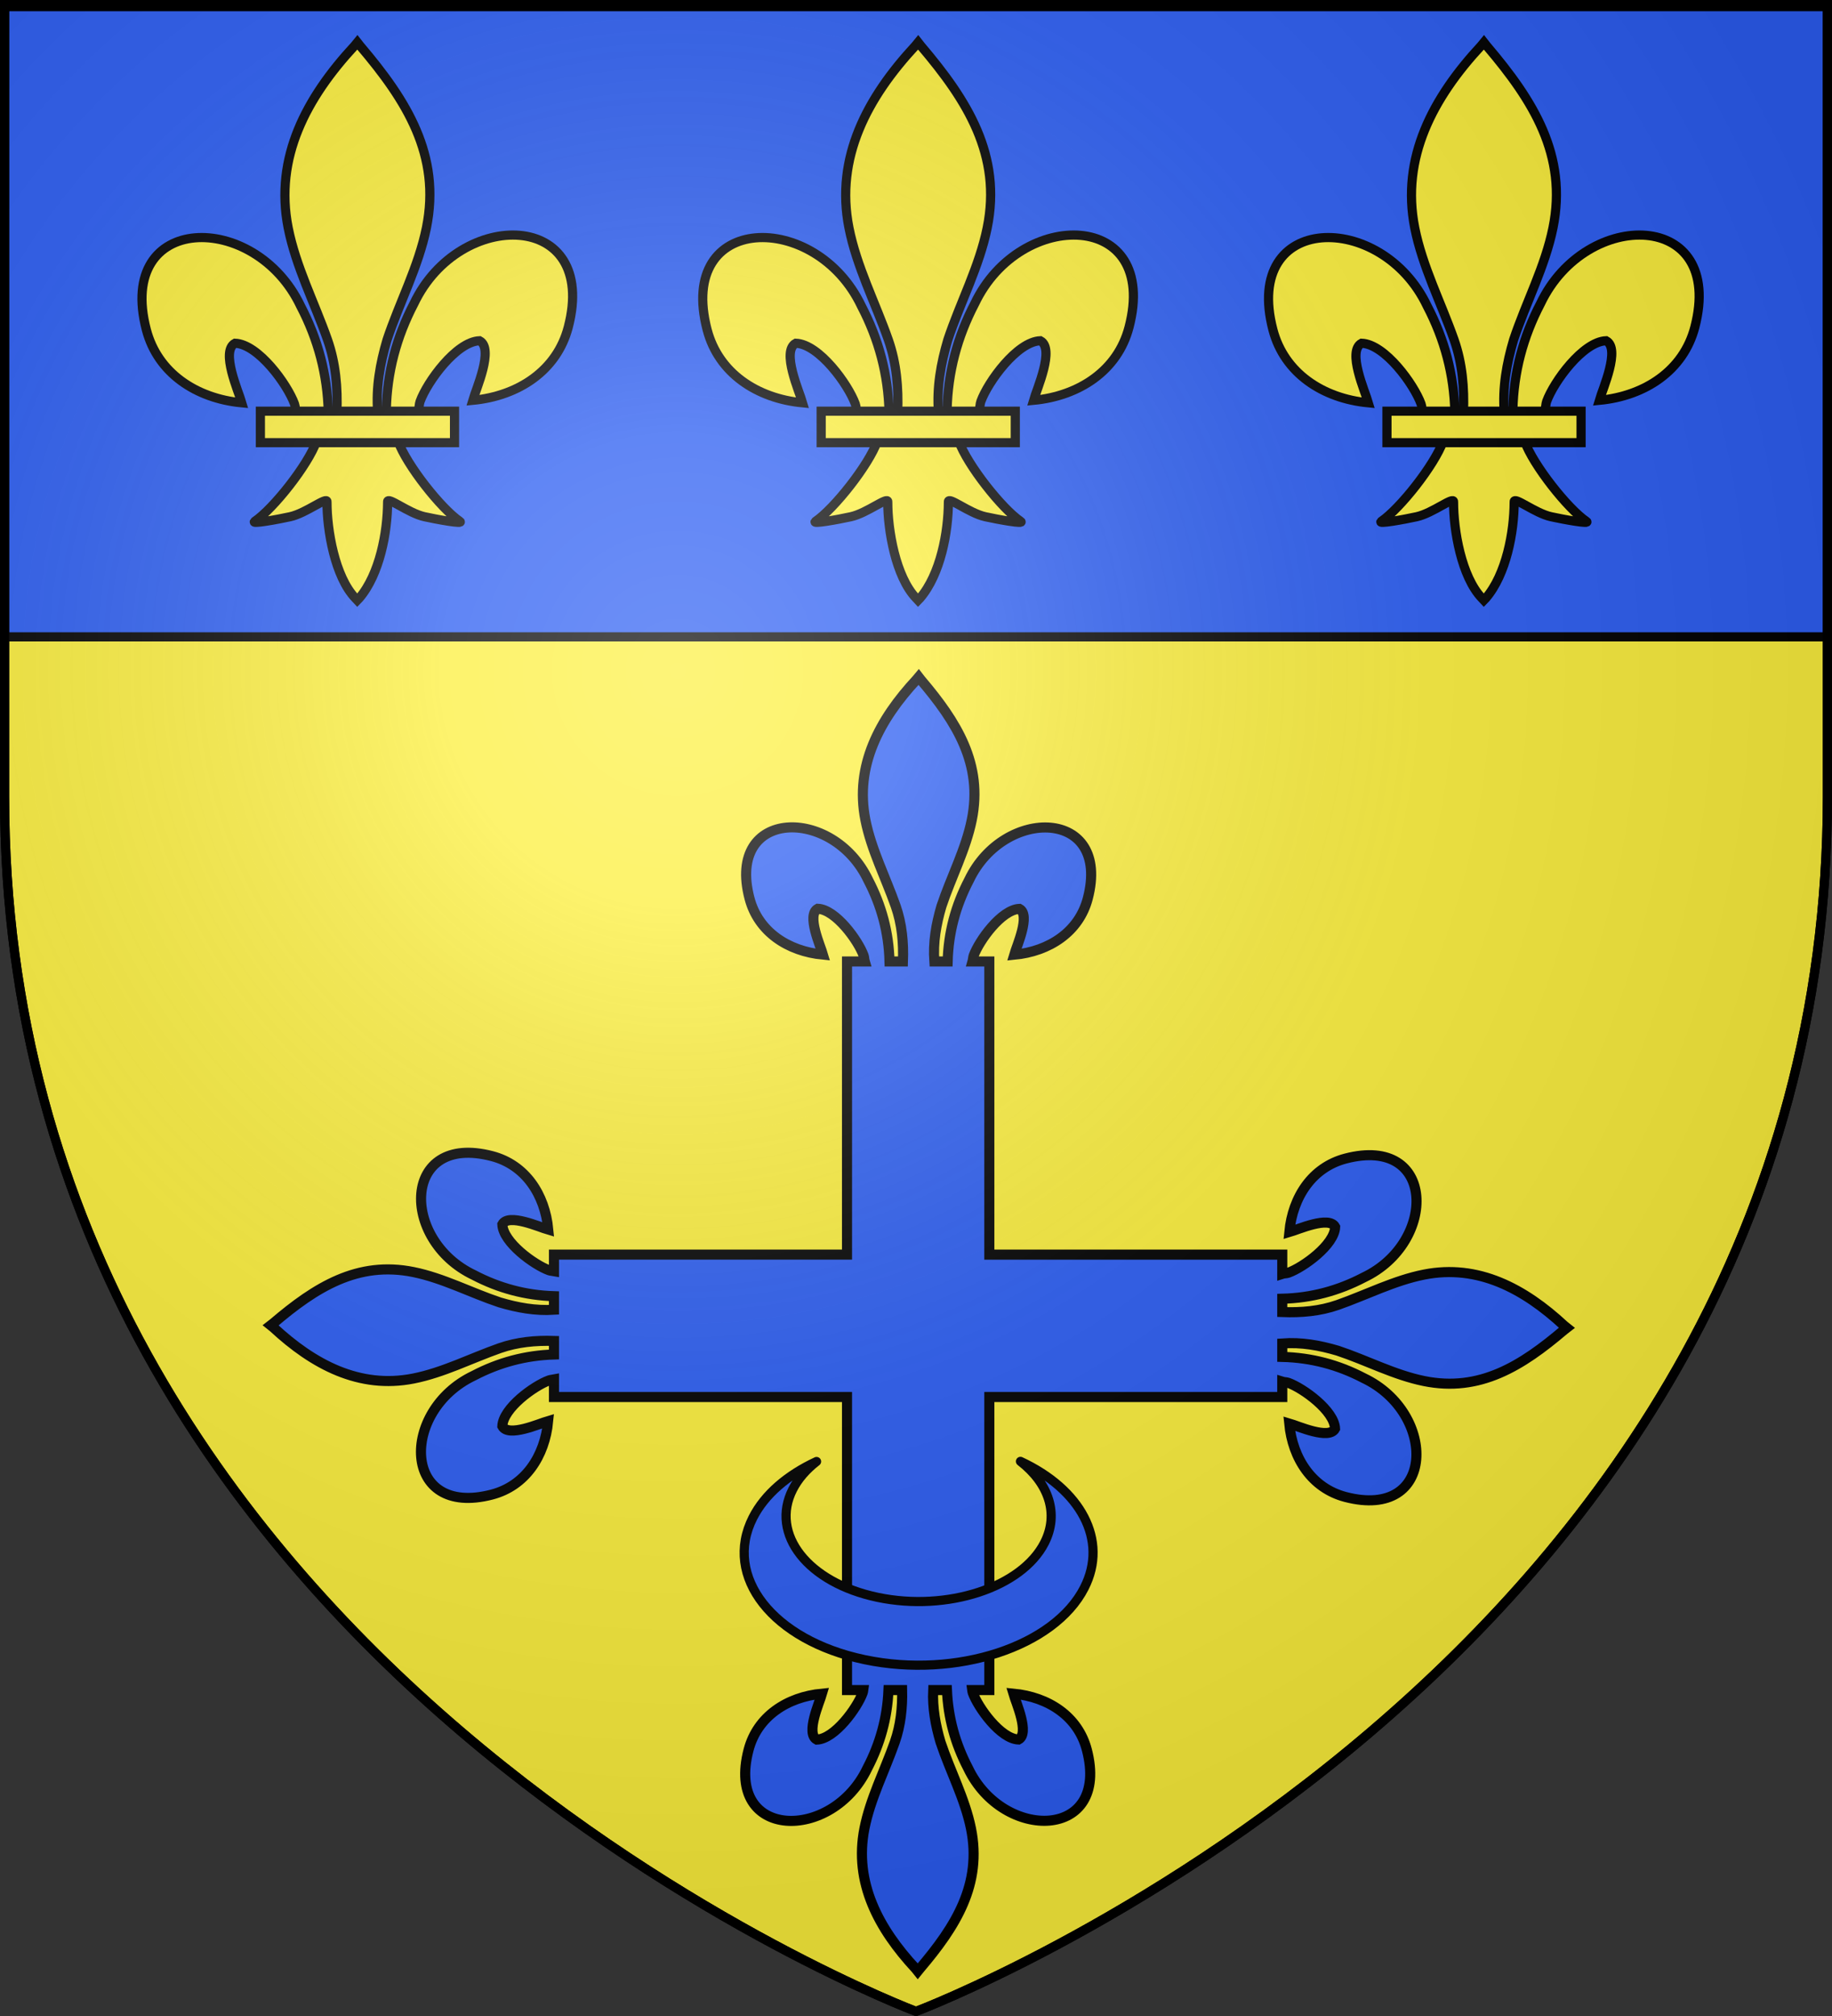
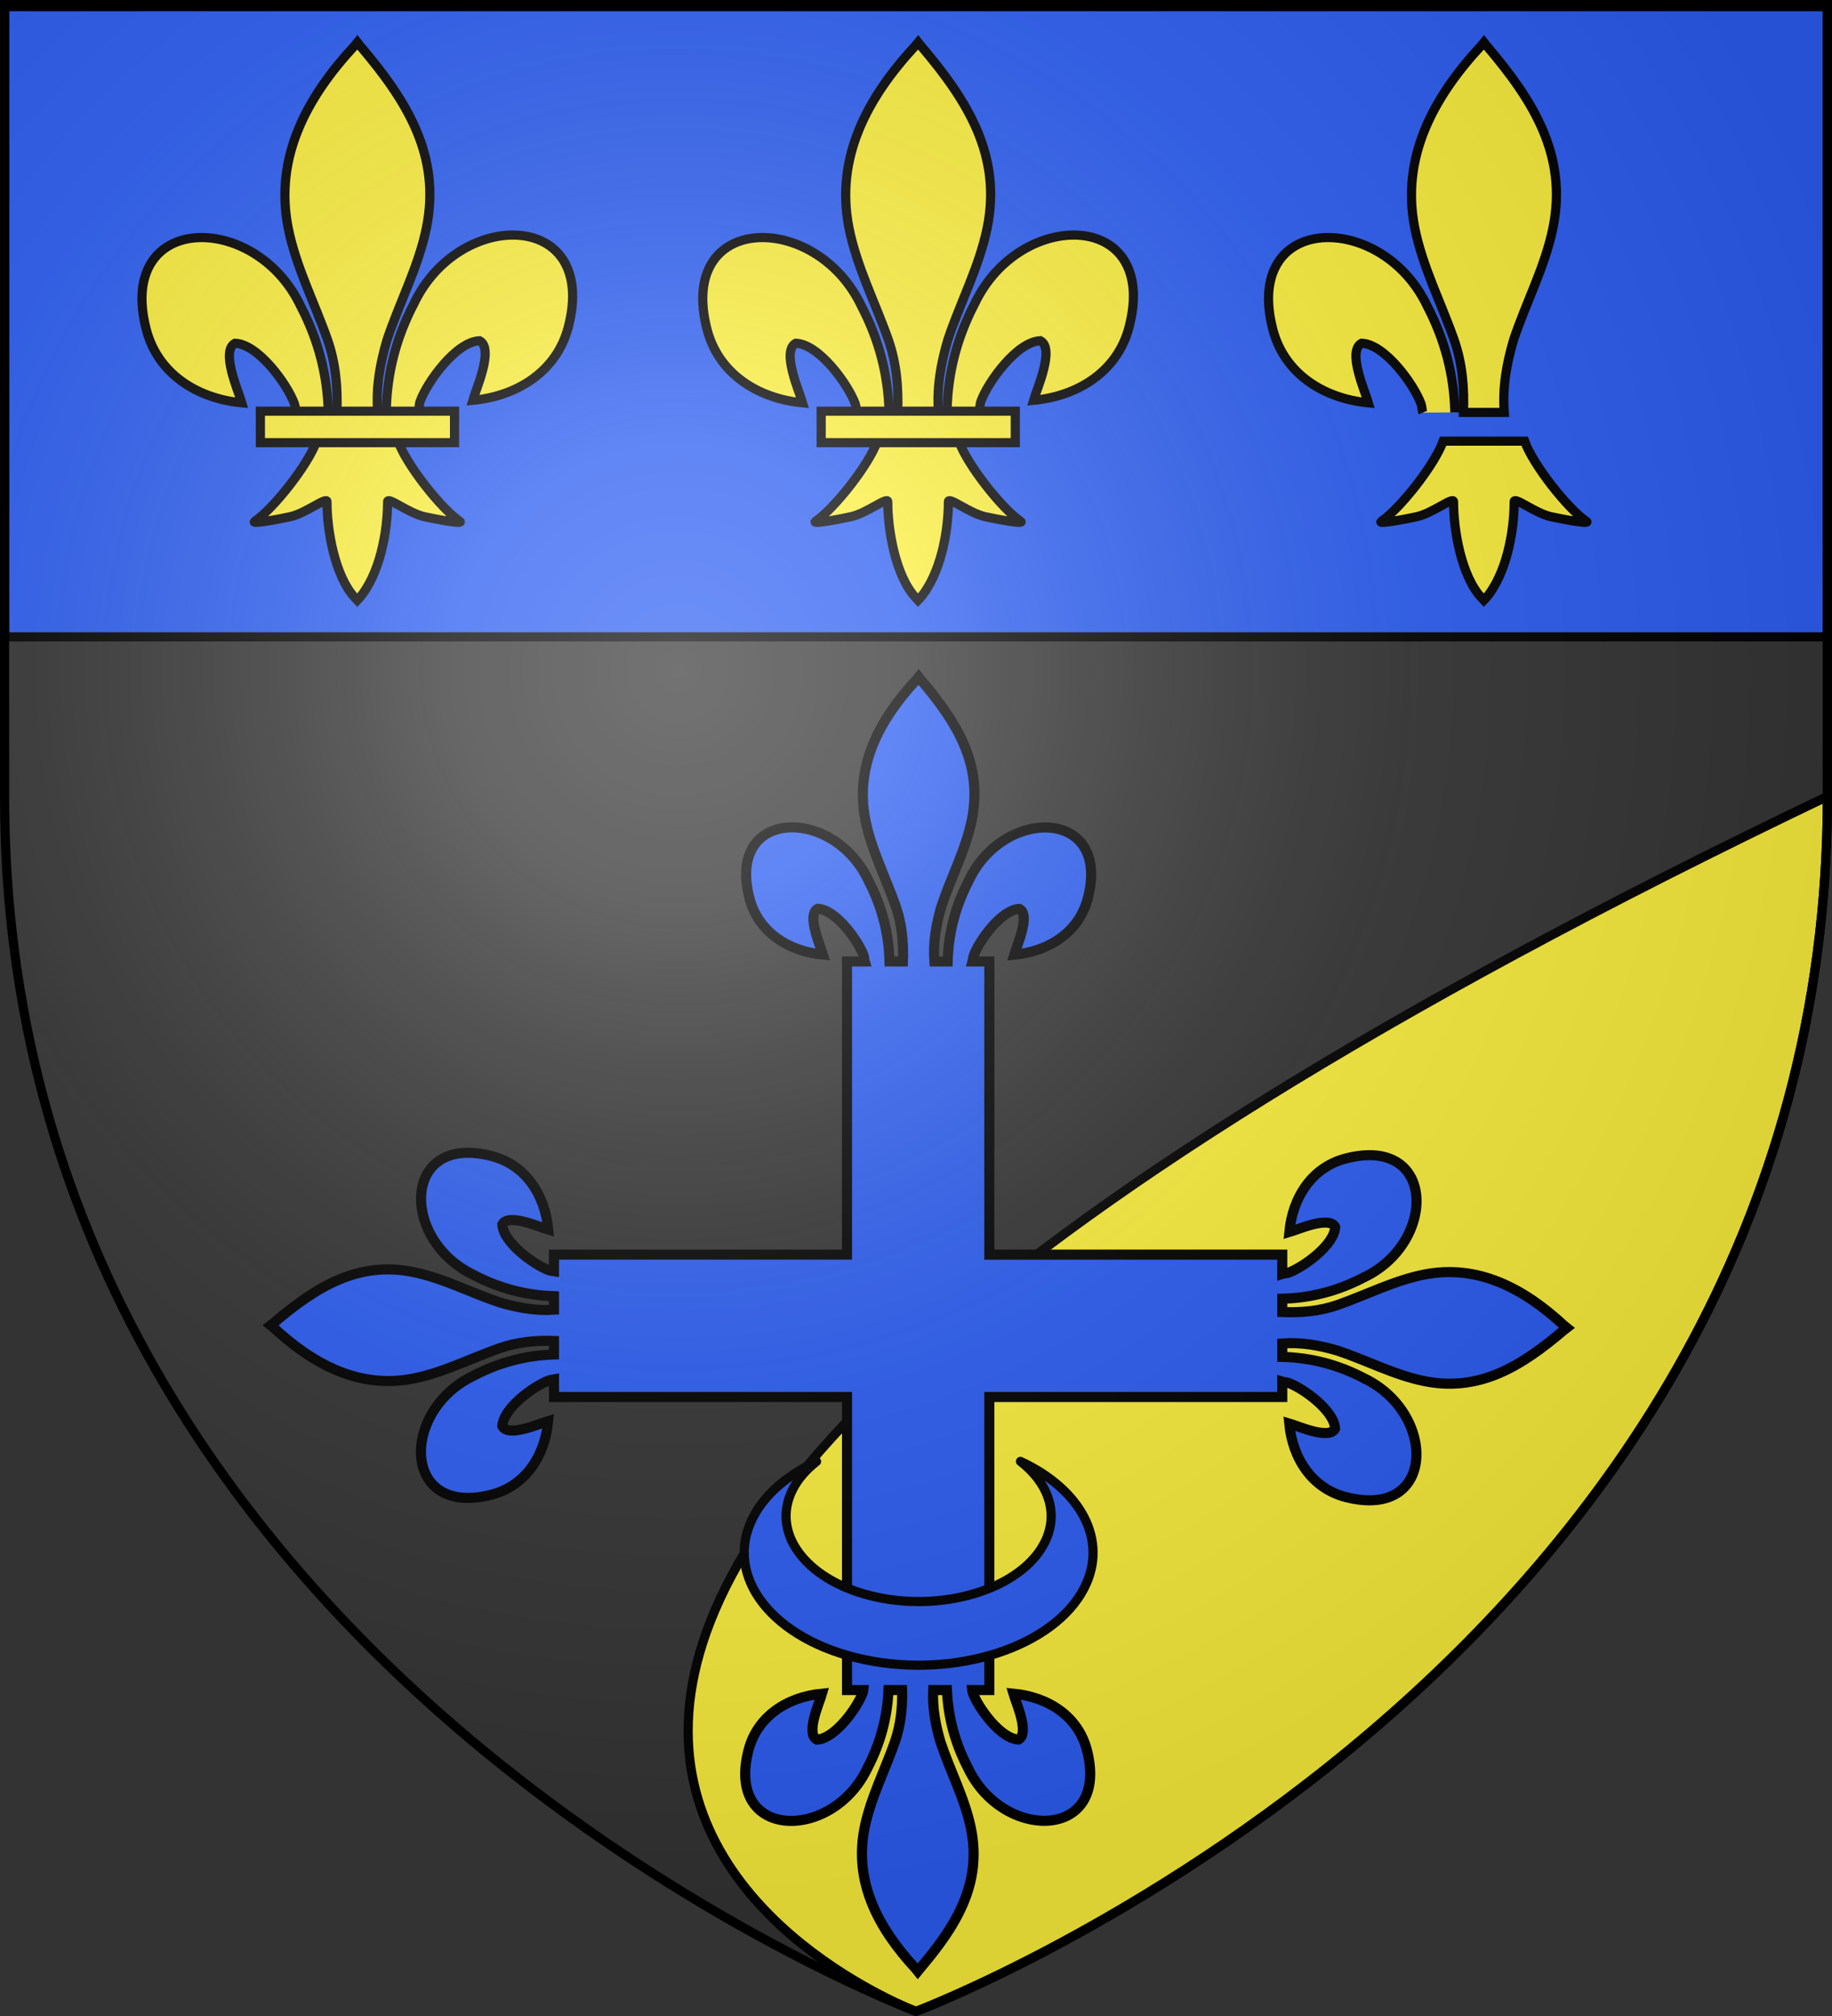
<svg xmlns="http://www.w3.org/2000/svg" xmlns:xlink="http://www.w3.org/1999/xlink" width="600" height="660" version="1.0">
  <rect width="100%" height="100%" fill="#333333" stroke="none" />
  <desc>Flag of Canton of Valais (Wallis)</desc>
  <defs>
    <radialGradient xlink:href="#b" id="c" cx="221.445" cy="226.331" r="300" fx="221.445" fy="226.331" gradientTransform="matrix(1.353 0 0 1.349 -77.63 -85.747)" gradientUnits="userSpaceOnUse" />
    <linearGradient id="b">
      <stop offset="0" style="stop-color:white;stop-opacity:.314" />
      <stop offset=".19" style="stop-color:white;stop-opacity:.251" />
      <stop offset=".6" style="stop-color:#6b6b6b;stop-opacity:.125" />
      <stop offset="1" style="stop-color:black;stop-opacity:.125" />
    </linearGradient>
  </defs>
  <g style="display:inline">
-     <path d="M300 658.5s298.5-112.32 298.5-397.772V2.176H1.5v258.552C1.5 546.18 300 658.5 300 658.5z" style="fill:#fcef3c;fill-opacity:1;fill-rule:evenodd;stroke:#000;stroke-width:3;stroke-linecap:butt;stroke-linejoin:miter;stroke-miterlimit:4;stroke-dasharray:none;stroke-opacity:1" />
+     <path d="M300 658.5s298.5-112.32 298.5-397.772V2.176v258.552C1.5 546.18 300 658.5 300 658.5z" style="fill:#fcef3c;fill-opacity:1;fill-rule:evenodd;stroke:#000;stroke-width:3;stroke-linecap:butt;stroke-linejoin:miter;stroke-miterlimit:4;stroke-dasharray:none;stroke-opacity:1" />
    <path d="M1.5 1.5v207h597V1.5z" style="opacity:1;color:#000;fill:#2b5df2;fill-opacity:1;fill-rule:nonzero;stroke:#000;stroke-width:3;stroke-linecap:butt;stroke-linejoin:miter;marker:none;marker-start:none;marker-mid:none;marker-end:none;stroke-miterlimit:4;stroke-dasharray:none;stroke-dashoffset:0;stroke-opacity:1;visibility:visible;display:inline;overflow:visible" />
    <path d="m2313.59-58.442-1.313 1.563c-22.04 23.758-36.817 51.218-30.438 83.437 3.52 17.776 12.046 34.251 18.063 51.375 3.725 10.639 4.726 21.757 4.312 32.938h-8c-.447-17.22-4.749-33.258-12.687-48.438-20.92-44.012-84.773-42.953-70.688 10.875 5.19 19.835 22.803 31.5 43.75 33.5-1.512-5.226-9.838-23.698-3.125-27.312 10.735.405 24.107 18.965 27.313 27.812.413 1.135.336 2.409.687 3.563h-10.562v174.5h-174.5v9.812c-.963-.18-2.025-.167-2.938-.5-8.847-3.205-27.407-16.578-27.812-27.312 3.614-6.714 22.148 1.613 27.375 3.125-2-20.947-13.665-38.56-33.5-43.75-53.828-14.086-54.887 49.83-10.875 70.75 14.99 7.839 30.777 12.089 47.75 12.625v8.062c-11.046.72-21.75-1.25-32.313-4.375-17.23-5.733-33.586-14.449-51.375-18.062-33.258-6.756-58.31 9.114-83.312 30.375l-1.688 1.312 1.563 1.25c23.757 22.04 51.218 36.817 83.437 30.438 17.776-3.52 34.251-12.046 51.375-18.063 10.45-3.659 21.334-4.67 32.313-4.312v8.062c-16.995.528-32.806 4.777-47.813 12.625-44.012 20.92-42.953 84.836 10.875 70.75 19.835-5.19 31.5-22.803 33.5-43.75-5.226 1.512-23.698 9.776-27.312 3.063.405-10.735 18.903-24.045 27.75-27.25.932-.34 2.019-.371 3-.563v10.438h174.5v174.437h9.687c-.077.576-.18 1.15-.375 1.688-3.205 8.846-16.578 27.407-27.312 27.812-6.714-3.614 1.613-22.148 3.125-27.375-20.947 2-38.56 13.665-43.75 33.5-14.086 53.828 49.83 54.887 70.75 10.875 7.647-14.623 11.86-29.998 12.562-46.5h8.125c.237 10.537-.86 20.965-4.375 31-6.017 17.124-14.543 33.6-18.062 51.375-6.38 32.22 8.46 59.68 30.5 83.438l1.25 1.562 1.312-1.625c21.26-25.003 37.131-50.117 30.375-83.375-3.613-17.789-12.392-34.144-18.125-51.375-3-10.143-4.866-20.417-4.375-31h8.188c.71 16.476 4.926 31.836 12.562 46.438 20.92 44.012 84.836 42.953 70.75-10.875-5.19-19.835-22.803-31.438-43.75-33.438 1.512 5.226 9.776 23.698 3.063 27.313-10.735-.406-24.045-18.966-27.25-27.813-.187-.513-.238-1.074-.313-1.625h10.188V370.121h174.437v-9.125c1.166.368 2.474.268 3.625.687 8.847 3.206 27.407 16.578 27.813 27.313-3.615 6.713-22.086-1.613-27.313-3.125 2 20.947 13.665 38.56 33.5 43.75 53.828 14.085 54.887-49.83 10.875-70.75-15.2-7.95-31.255-12.188-48.5-12.625v-8c11.305-.857 22.267 1.118 33.063 4.312 17.23 5.733 33.586 14.45 51.375 18.063 33.258 6.756 58.31-9.115 83.312-30.375l1.688-1.313-1.563-1.25c-23.758-22.04-51.218-36.817-83.437-30.437-17.776 3.52-34.251 12.045-51.375 18.062-10.68 3.74-21.838 4.677-33.063 4.25v-7.937c17.27-.428 33.343-4.728 48.563-12.688 44.012-20.92 42.953-84.835-10.875-70.75-19.835 5.19-31.5 22.803-33.5 43.75 5.226-1.512 23.698-9.776 27.312-3.062-.405 10.734-18.965 24.044-27.812 27.25-1.167.425-2.51.301-3.688.687v-11.437h-174.437v-174.5h-10c.327-1.136.282-2.389.687-3.5 3.206-8.847 16.515-27.407 27.25-27.813 6.713 3.615-1.613 22.086-3.125 27.313 20.947-2 38.622-13.665 43.813-33.5 14.085-53.828-49.83-54.887-70.75-10.875-7.929 15.16-12.232 31.181-12.688 48.375h-7.937c-.832-11.26 1.068-22.183 4.25-32.938 5.732-17.23 14.449-33.586 18.062-51.375 6.756-33.258-9.052-58.31-30.312-83.312z" style="fill:#2b5df2;fill-opacity:1;stroke:#000;stroke-width:6;stroke-miterlimit:4;stroke-dasharray:none;stroke-opacity:1" transform="matrix(.55 0 0 .55 -971.593 253.787)" />
    <path d="M334.21 478.428c9.23 7.163 12.722 17.139 7.888 26.634-7.448 14.63-31.847 22.629-54.577 17.898l-.198-.043c-22.764-4.817-35.177-20.636-27.706-35.312 1.75-3.436 4.432-6.508 7.811-9.133-9.46 4.394-16.928 10.685-20.84 18.369-9.832 19.313 6.504 40.134 36.462 46.473l.264.058c29.912 6.225 62.012-4.309 71.814-23.563 7.96-15.636-1.232-32.254-20.917-41.38" style="opacity:1;fill:#2b5df2;fill-opacity:1;fill-rule:evenodd;stroke:#000;stroke-width:3;stroke-linecap:round;stroke-linejoin:round;stroke-miterlimit:4;stroke-dasharray:none;stroke-dashoffset:0;stroke-opacity:1;display:inline" />
  </g>
  <g style="stroke:#000;stroke-width:15;stroke-miterlimit:4;stroke-dasharray:none;stroke-opacity:1">
    <path d="M407.03 608.7c1.424-61.957 16.75-119.54 45.289-174.11 74.714-157.185 302.92-153.431 252.615 38.812-18.537 70.84-81.509 112.474-156.319 119.615 5.4-18.665 35.1-84.652 11.125-97.562-38.339 1.449-85.945 67.706-97.393 99.301-1.653 4.536-1.19 9.778-3.036 14.24" style="opacity:1;fill:#fcef3c;fill-opacity:1;fill-rule:evenodd;stroke:#000;stroke-width:15;stroke-linecap:butt;stroke-linejoin:miter;stroke-miterlimit:4;stroke-dasharray:none;stroke-opacity:1;display:inline" transform="matrix(.2 0 0 .2 45.117 12.458)" />
    <g style="opacity:1;stroke:#000;stroke-width:15;stroke-miterlimit:4;stroke-dasharray:none;stroke-opacity:1;display:inline">
      <g style="fill:#fcef3c;fill-opacity:1;stroke:#000;stroke-width:15;stroke-miterlimit:4;stroke-dasharray:none;stroke-opacity:1">
        <path d="M350.523 657.372c-1.425-61.956-16.751-119.54-45.29-174.108-74.714-157.186-302.92-153.432-252.615 38.81 18.537 70.84 81.509 112.475 156.319 119.616-5.4-18.665-35.1-84.652-11.124-97.562 38.338 1.449 85.944 67.705 97.392 99.301 1.653 4.536 1.19 9.778 3.036 14.24" style="fill:#fcef3c;fill-opacity:1;fill-rule:evenodd;stroke:#000;stroke-width:15;stroke-linecap:butt;stroke-linejoin:miter;stroke-miterlimit:4;stroke-dasharray:none;stroke-opacity:1" transform="matrix(.2 0 0 .2 37.41 3.542)" />
        <path d="M393.626 57.12c-78.714 84.85-131.565 182.962-108.781 298.031 12.57 63.484 43.041 122.28 64.53 183.438 13.437 38.37 16.873 78.452 15.282 118.781h66.781c-3.196-40.626 3.807-79.998 15.282-118.781 20.474-61.538 51.625-119.906 64.53-183.438 24.129-118.779-32.506-208.36-108.437-297.656l-4.64-5.918z" style="fill:#fcef3c;fill-opacity:1;fill-rule:nonzero;stroke:#000;stroke-width:15;stroke-linecap:butt;stroke-linejoin:miter;stroke-miterlimit:4;stroke-dasharray:none;stroke-opacity:1" transform="matrix(.2 0 0 .2 37.41 3.542)" />
        <path d="M331.345 704.401c-13.962 39.13-70.889 110.792-101.125 131.22-7.843 5.297 37.486-3.052 57.78-7.5 26.62-5.835 61.218-34.198 60.407-24.188-.075 45.838 12.811 122.324 46.406 157.468l3.182 3.388 3.287-3.388c33.578-39.17 46.238-108.042 46.406-157.468-.81-10.01 33.788 18.353 60.407 24.187 20.295 4.449 65.623 12.798 57.78 7.5-30.236-20.427-87.131-92.089-101.093-131.219z" style="fill:#fcef3c;fill-opacity:1;fill-rule:evenodd;stroke:#000;stroke-width:15;stroke-linecap:butt;stroke-linejoin:miter;stroke-miterlimit:4;stroke-dasharray:none;stroke-opacity:1" transform="matrix(.2 0 0 .2 37.41 3.542)" />
        <path d="M239.352 655.379H557.24v51.503H239.352z" style="fill:#fcef3c;fill-opacity:1;stroke:#000;stroke-width:15;stroke-miterlimit:4;stroke-dasharray:none;stroke-opacity:1" transform="matrix(.2 0 0 .2 37.41 3.542)" />
      </g>
    </g>
  </g>
  <g style="stroke:#000;stroke-width:15;stroke-miterlimit:4;stroke-dasharray:none;stroke-opacity:1">
    <path d="M407.03 608.7c1.424-61.957 16.75-119.54 45.289-174.11 74.714-157.185 302.92-153.431 252.615 38.812-18.537 70.84-81.509 112.474-156.319 119.615 5.4-18.665 35.1-84.652 11.125-97.562-38.339 1.449-85.945 67.706-97.393 99.301-1.653 4.536-1.19 9.778-3.036 14.24" style="opacity:1;fill:#fcef3c;fill-opacity:1;fill-rule:evenodd;stroke:#000;stroke-width:15;stroke-linecap:butt;stroke-linejoin:miter;stroke-miterlimit:4;stroke-dasharray:none;stroke-opacity:1;display:inline" transform="matrix(.2 0 0 .2 228.78 12.458)" />
    <g style="opacity:1;stroke:#000;stroke-width:15;stroke-miterlimit:4;stroke-dasharray:none;stroke-opacity:1;display:inline">
      <g style="fill:#fcef3c;fill-opacity:1;stroke:#000;stroke-width:15;stroke-miterlimit:4;stroke-dasharray:none;stroke-opacity:1">
        <path d="M350.523 657.372c-1.425-61.956-16.751-119.54-45.29-174.108-74.714-157.186-302.92-153.432-252.615 38.81 18.537 70.84 81.509 112.475 156.319 119.616-5.4-18.665-35.1-84.652-11.124-97.562 38.338 1.449 85.944 67.705 97.392 99.301 1.653 4.536 1.19 9.778 3.036 14.24" style="fill:#fcef3c;fill-opacity:1;fill-rule:evenodd;stroke:#000;stroke-width:15;stroke-linecap:butt;stroke-linejoin:miter;stroke-miterlimit:4;stroke-dasharray:none;stroke-opacity:1" transform="matrix(.2 0 0 .2 221.073 3.542)" />
        <path d="M393.626 57.12c-78.714 84.85-131.565 182.962-108.781 298.031 12.57 63.484 43.041 122.28 64.53 183.438 13.437 38.37 16.873 78.452 15.282 118.781h66.781c-3.196-40.626 3.807-79.998 15.282-118.781 20.474-61.538 51.625-119.906 64.53-183.438 24.129-118.779-32.506-208.36-108.437-297.656l-4.64-5.918z" style="fill:#fcef3c;fill-opacity:1;fill-rule:nonzero;stroke:#000;stroke-width:15;stroke-linecap:butt;stroke-linejoin:miter;stroke-miterlimit:4;stroke-dasharray:none;stroke-opacity:1" transform="matrix(.2 0 0 .2 221.073 3.542)" />
        <path d="M331.345 704.401c-13.962 39.13-70.889 110.792-101.125 131.22-7.843 5.297 37.486-3.052 57.78-7.5 26.62-5.835 61.218-34.198 60.407-24.188-.075 45.838 12.811 122.324 46.406 157.468l3.182 3.388 3.287-3.388c33.578-39.17 46.238-108.042 46.406-157.468-.81-10.01 33.788 18.353 60.407 24.187 20.295 4.449 65.623 12.798 57.78 7.5-30.236-20.427-87.131-92.089-101.093-131.219z" style="fill:#fcef3c;fill-opacity:1;fill-rule:evenodd;stroke:#000;stroke-width:15;stroke-linecap:butt;stroke-linejoin:miter;stroke-miterlimit:4;stroke-dasharray:none;stroke-opacity:1" transform="matrix(.2 0 0 .2 221.073 3.542)" />
        <path d="M239.352 655.379H557.24v51.503H239.352z" style="fill:#fcef3c;fill-opacity:1;stroke:#000;stroke-width:15;stroke-miterlimit:4;stroke-dasharray:none;stroke-opacity:1" transform="matrix(.2 0 0 .2 221.073 3.542)" />
      </g>
    </g>
  </g>
  <g style="stroke:#000;stroke-width:15;stroke-miterlimit:4;stroke-dasharray:none;stroke-opacity:1">
-     <path d="M407.03 608.7c1.424-61.957 16.75-119.54 45.289-174.11 74.714-157.185 302.92-153.431 252.615 38.812-18.537 70.84-81.509 112.474-156.319 119.615 5.4-18.665 35.1-84.652 11.125-97.562-38.339 1.449-85.945 67.706-97.393 99.301-1.653 4.536-1.19 9.778-3.036 14.24" style="opacity:1;fill:#fcef3c;fill-opacity:1;fill-rule:evenodd;stroke:#000;stroke-width:15;stroke-linecap:butt;stroke-linejoin:miter;stroke-miterlimit:4;stroke-dasharray:none;stroke-opacity:1;display:inline" transform="matrix(.2 0 0 .2 414.079 12.458)" />
    <g style="opacity:1;stroke:#000;stroke-width:15;stroke-miterlimit:4;stroke-dasharray:none;stroke-opacity:1;display:inline">
      <g style="fill:#fcef3c;fill-opacity:1;stroke:#000;stroke-width:15;stroke-miterlimit:4;stroke-dasharray:none;stroke-opacity:1">
        <path d="M350.523 657.372c-1.425-61.956-16.751-119.54-45.29-174.108-74.714-157.186-302.92-153.432-252.615 38.81 18.537 70.84 81.509 112.475 156.319 119.616-5.4-18.665-35.1-84.652-11.124-97.562 38.338 1.449 85.944 67.705 97.392 99.301 1.653 4.536 1.19 9.778 3.036 14.24" style="fill:#fcef3c;fill-opacity:1;fill-rule:evenodd;stroke:#000;stroke-width:15;stroke-linecap:butt;stroke-linejoin:miter;stroke-miterlimit:4;stroke-dasharray:none;stroke-opacity:1" transform="matrix(.2 0 0 .2 406.372 3.542)" />
        <path d="M393.626 57.12c-78.714 84.85-131.565 182.962-108.781 298.031 12.57 63.484 43.041 122.28 64.53 183.438 13.437 38.37 16.873 78.452 15.282 118.781h66.781c-3.196-40.626 3.807-79.998 15.282-118.781 20.474-61.538 51.625-119.906 64.53-183.438 24.129-118.779-32.506-208.36-108.437-297.656l-4.64-5.918z" style="fill:#fcef3c;fill-opacity:1;fill-rule:nonzero;stroke:#000;stroke-width:15;stroke-linecap:butt;stroke-linejoin:miter;stroke-miterlimit:4;stroke-dasharray:none;stroke-opacity:1" transform="matrix(.2 0 0 .2 406.372 3.542)" />
        <path d="M331.345 704.401c-13.962 39.13-70.889 110.792-101.125 131.22-7.843 5.297 37.486-3.052 57.78-7.5 26.62-5.835 61.218-34.198 60.407-24.188-.075 45.838 12.811 122.324 46.406 157.468l3.182 3.388 3.287-3.388c33.578-39.17 46.238-108.042 46.406-157.468-.81-10.01 33.788 18.353 60.407 24.187 20.295 4.449 65.623 12.798 57.78 7.5-30.236-20.427-87.131-92.089-101.093-131.219z" style="fill:#fcef3c;fill-opacity:1;fill-rule:evenodd;stroke:#000;stroke-width:15;stroke-linecap:butt;stroke-linejoin:miter;stroke-miterlimit:4;stroke-dasharray:none;stroke-opacity:1" transform="matrix(.2 0 0 .2 406.372 3.542)" />
-         <path d="M239.352 655.379H557.24v51.503H239.352z" style="fill:#fcef3c;fill-opacity:1;stroke:#000;stroke-width:15;stroke-miterlimit:4;stroke-dasharray:none;stroke-opacity:1" transform="matrix(.2 0 0 .2 406.372 3.542)" />
      </g>
    </g>
  </g>
  <path d="M300 658.5s298.5-112.32 298.5-397.772V2.176H1.5v258.552C1.5 546.18 300 658.5 300 658.5" style="opacity:1;fill:url(#c);fill-opacity:1;fill-rule:evenodd;stroke:none;stroke-width:1px;stroke-linecap:butt;stroke-linejoin:miter;stroke-opacity:1" />
  <path d="M300 658.5S1.5 546.18 1.5 260.728V2.176h597v258.552C598.5 546.18 300 658.5 300 658.5z" style="opacity:1;fill:none;fill-opacity:1;fill-rule:evenodd;stroke:#000;stroke-width:3;stroke-linecap:butt;stroke-linejoin:miter;stroke-miterlimit:4;stroke-dasharray:none;stroke-opacity:1" />
</svg>